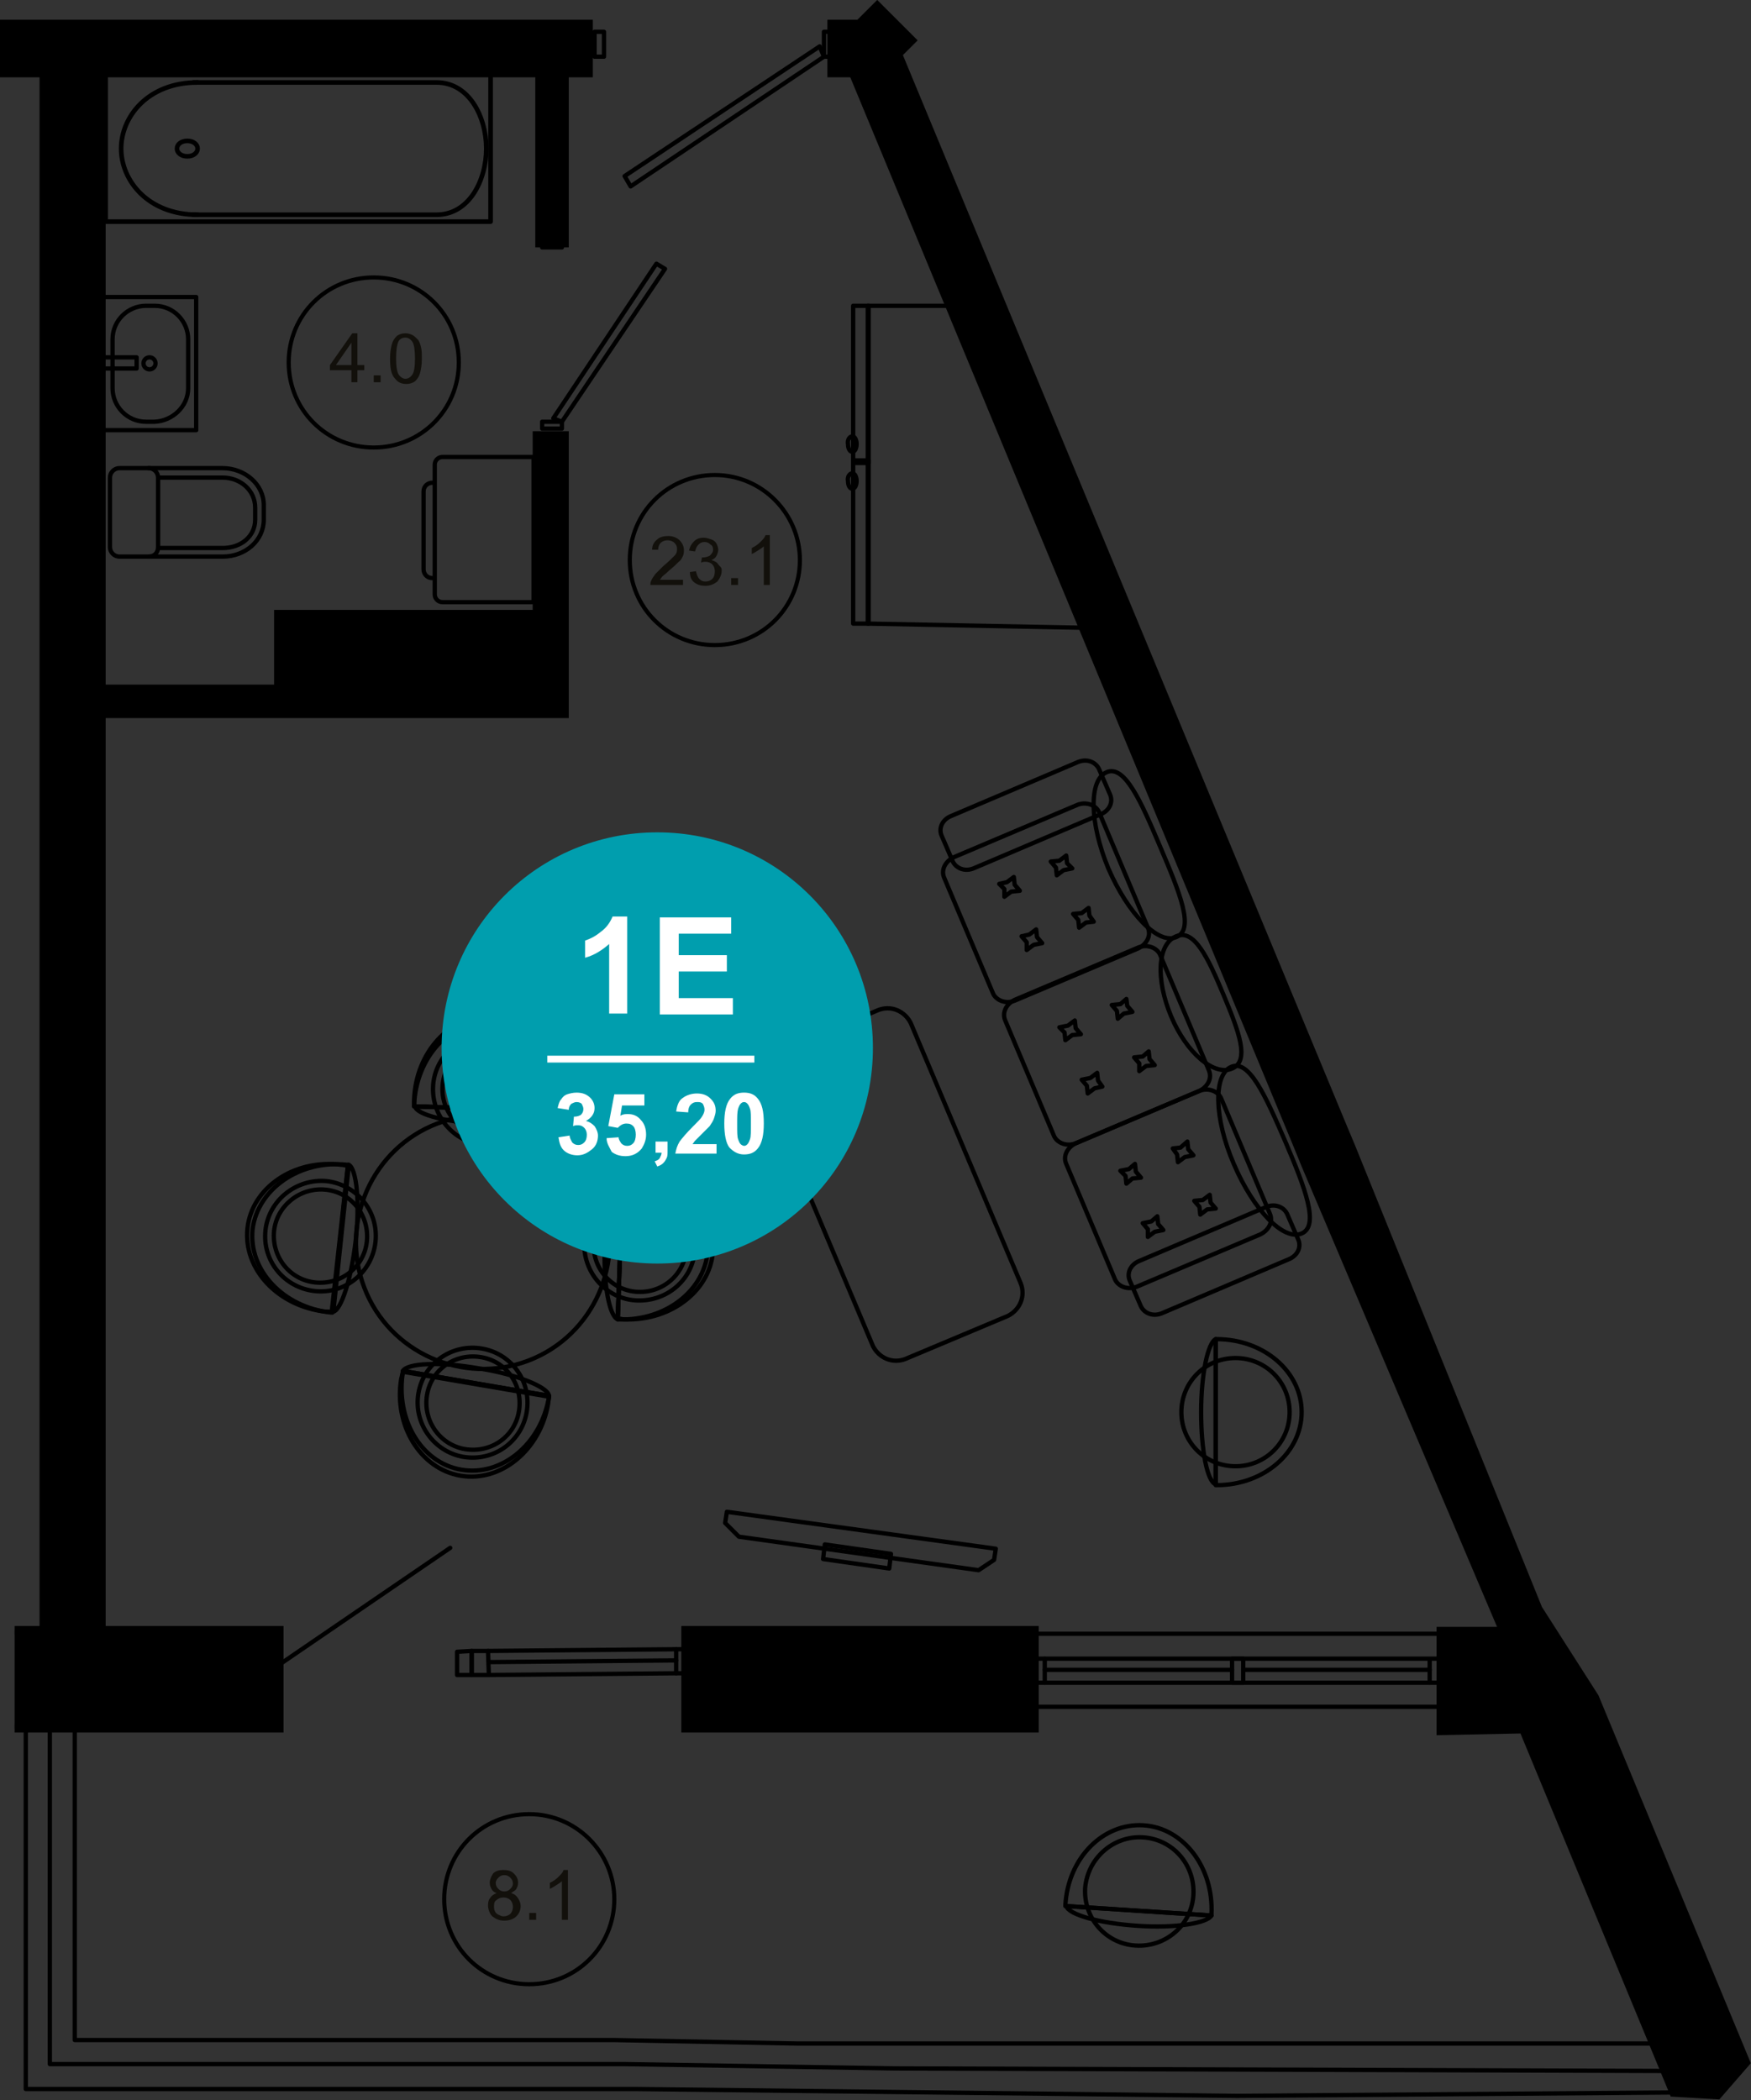
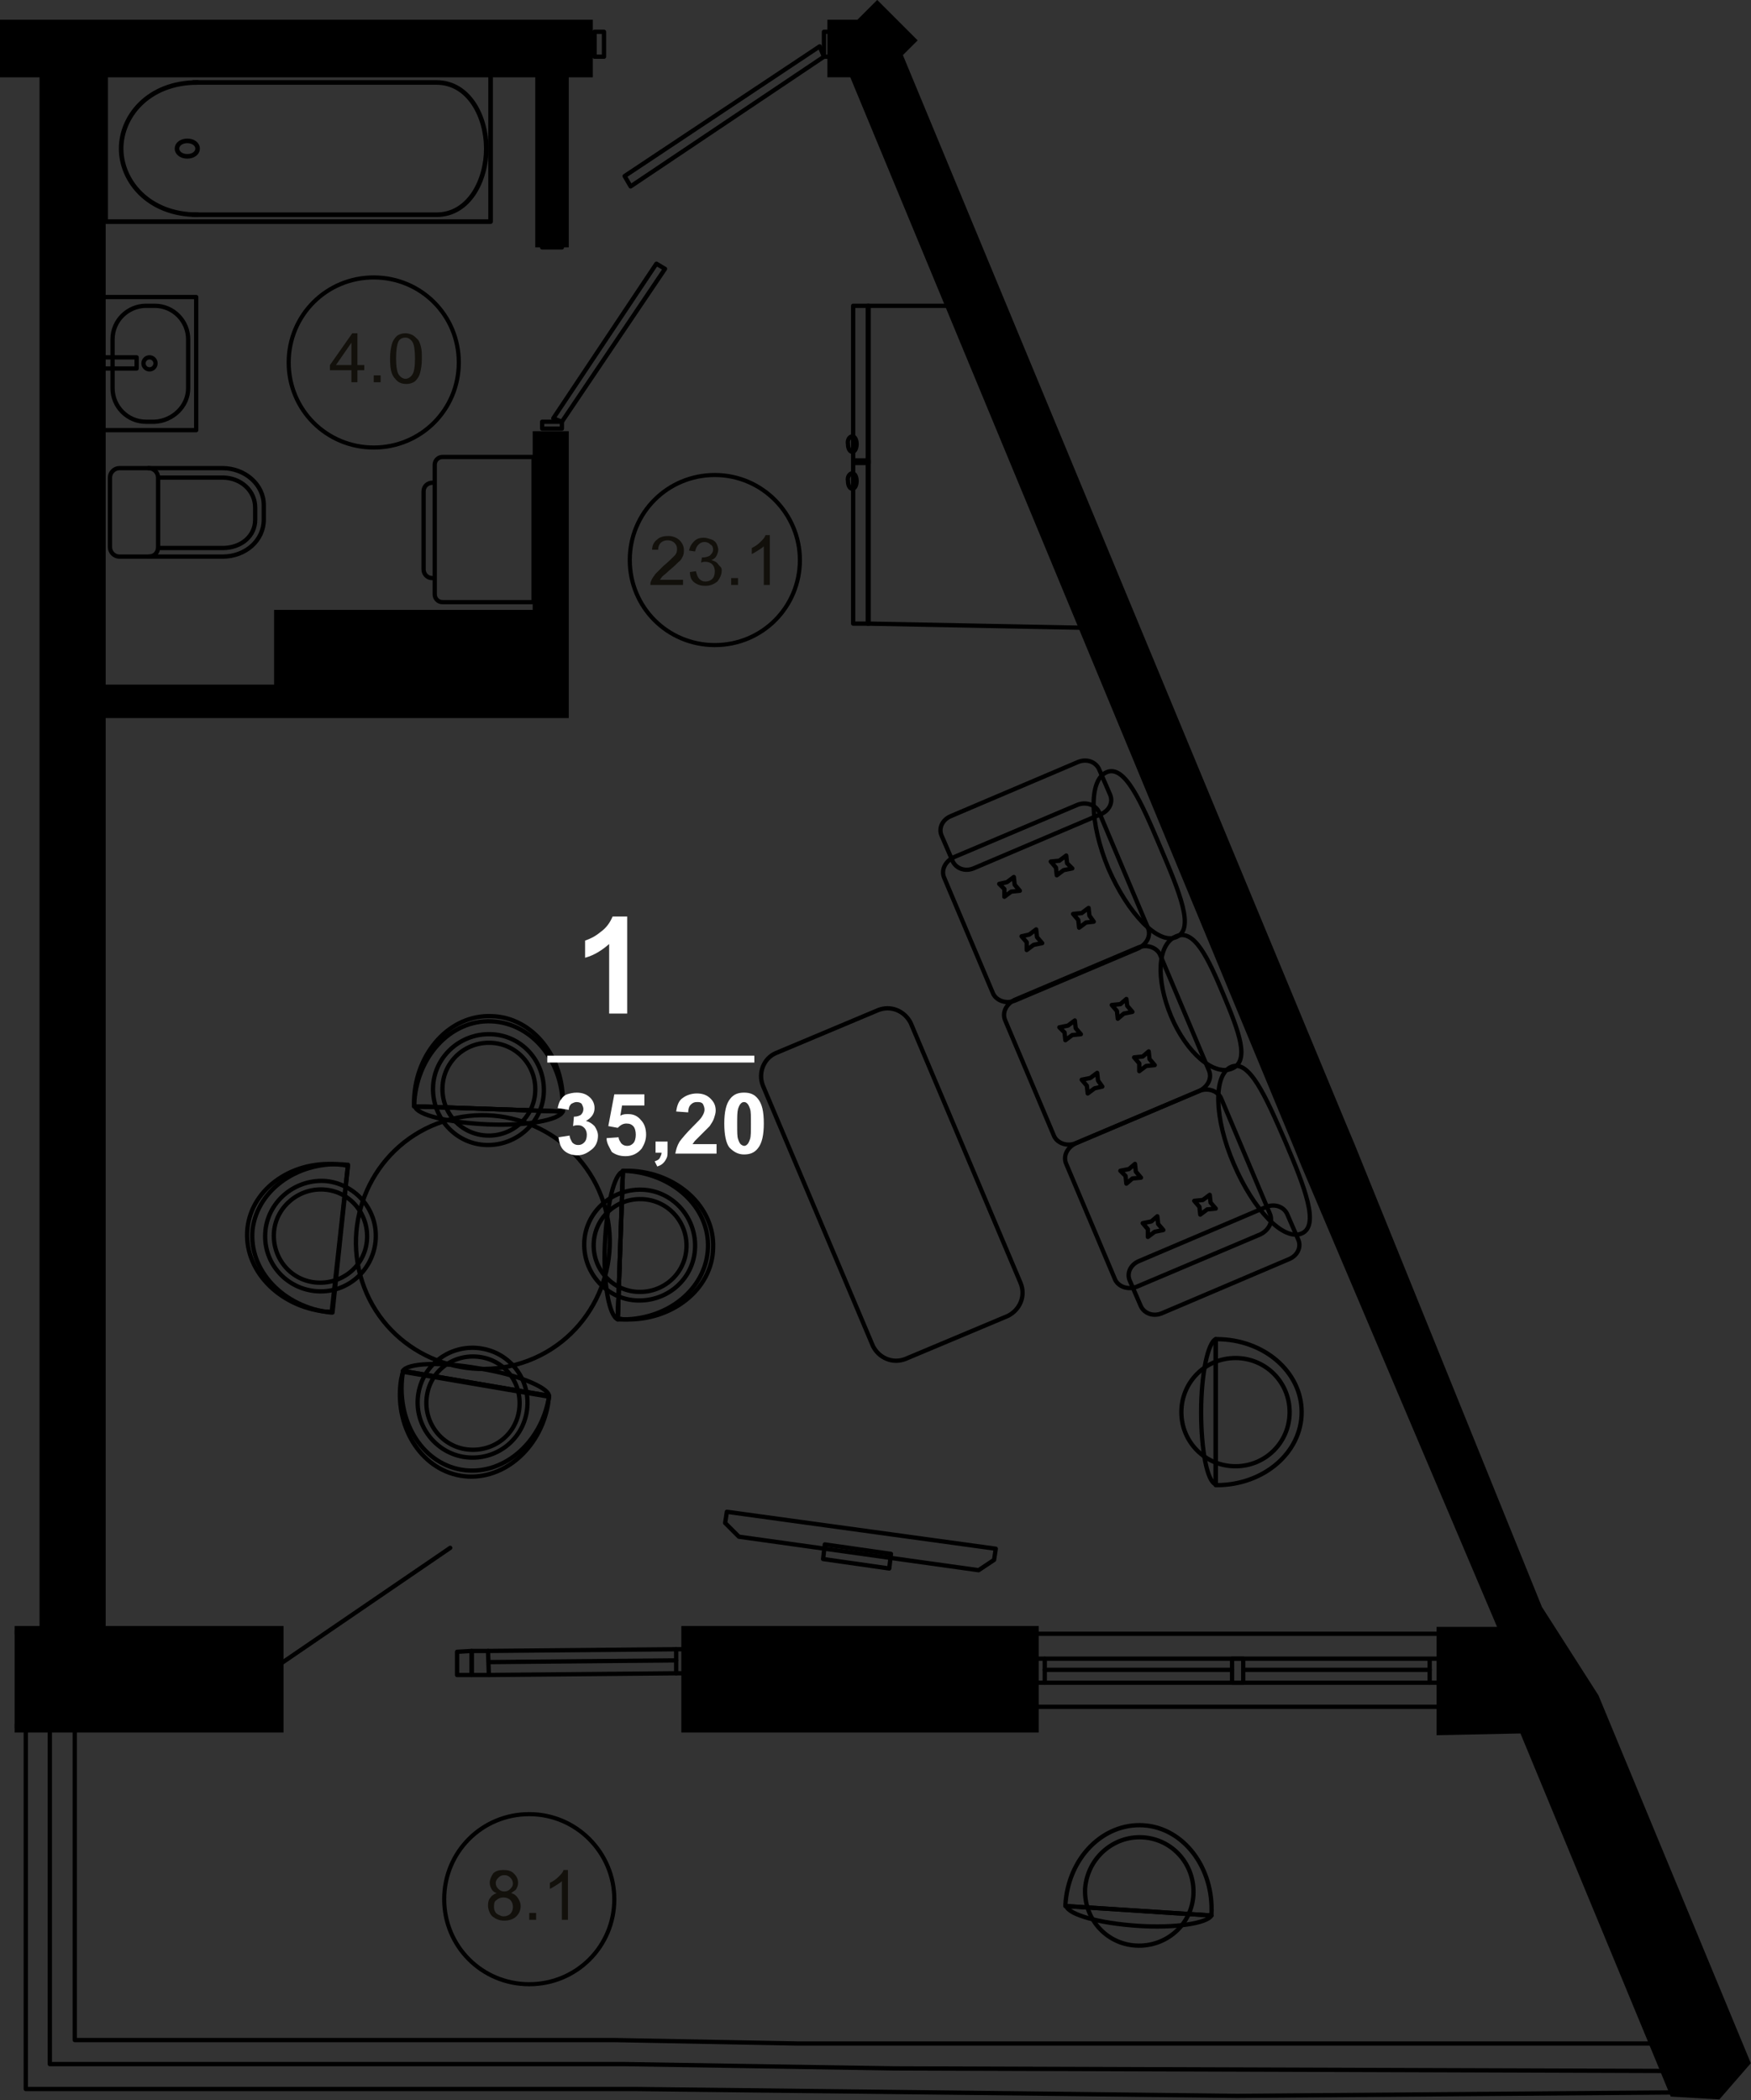
<svg xmlns="http://www.w3.org/2000/svg" version="1.1" id="Слой_1" x="0px" y="0px" viewBox="0 0 203.8 244.5" style="enable-background:new 0 0 203.8 244.5;" xml:space="preserve">
  <rect x="0" y="0" width="203.8" height="244.5" fill="#333333" stroke="none" />
  <style type="text/css">
	.st0{stroke:#000000;stroke-miterlimit:10;}
	.st1{fill:none;stroke:#000000;stroke-width:0.5;stroke-linecap:round;stroke-linejoin:round;stroke-miterlimit:10;}
	.st2{fill:none;stroke:#000000;stroke-width:0.536;stroke-linecap:round;stroke-linejoin:round;stroke-miterlimit:10;}
	.st3{fill:none;stroke:#000000;stroke-width:0.48;stroke-linecap:round;stroke-linejoin:round;stroke-miterlimit:10;}
	.st4{fill:#12100B;}
	.st5{fill:#009EAE;}
	.st6{fill:#FFFFFF;}
	.st7{enable-background:new    ;}
</style>
  <polyline class="st0" points="1.7,189.8 5.1,189.8 5.1,8.5 0.5,8.5 0.5,2.8 68.5,2.8 68.5,8.5 65.7,8.5 65.7,28.3 62.8,28.3   62.8,8.5 11.8,8.5 11.8,80.2 32.4,80.2 32.4,71.5 62.5,71.5 62.5,50.7 65.7,50.7 65.7,83.1 11.8,83.1 11.8,189.8 32.5,189.8   32.5,201.2 1.7,201.2 " />
  <polygon class="st0" points="104.1,189.8 120.4,189.8 120.4,201.2 79.8,201.2 79.8,189.8 101.2,189.8 " />
  <path class="st0" d="M150.9,133L99.3,8.5h-2.5V2.8h3.2l2.1-2.1l4,4l-1.6,1.6l51.9,125.2l0.8,1.9l22.1,54.6l0.1-0.1l6.2,9.7l0,0  l17.6,42.5l-3.3,3.8l-5.1-0.3l-17.5-42.3l-9.6,0.2v-11.6c1.2,0,7.3,0,7.3,0l-23-54.2L150.9,133z" />
  <polyline class="st1" points="76.4,30.7 64.4,48.7 65.4,49.1 77.4,31.3 76.4,30.7 " />
  <polyline class="st1" points="65.4,49.9 65.4,49.1 63.1,49.1 63.1,49.9 65.4,49.9 " />
  <polyline class="st1" points="63.1,28 63.1,28.8 65.4,28.8 65.4,28 63.1,28 " />
  <polyline class="st1" points="72.7,20.5 95.4,5.4 95.9,6.6 73.4,21.7 72.7,20.5 " />
  <polyline class="st1" points="96.9,6.6 95.9,6.6 95.9,3.7 96.9,3.7 96.9,6.6 " />
  <polyline class="st1" points="69.2,3.7 70.3,3.7 70.3,6.6 69.2,6.6 69.2,3.7 " />
  <polyline class="st1" points="121.6,193.1 166.4,193.1 167.8,193.1 167.8,195.9 166.4,195.9 166.4,193.1 " />
  <line class="st1" x1="121.6" y1="194.4" x2="143.4" y2="194.4" />
  <line class="st1" x1="144.7" y1="194.4" x2="166.4" y2="194.4" />
  <line class="st1" x1="121.6" y1="195.9" x2="166.4" y2="195.9" />
  <polyline class="st1" points="121.6,193.1 120.3,193.1 120.3,195.9 121.6,195.9 121.6,193.1 " />
  <polyline class="st1" points="143.4,193.1 144.7,193.1 144.7,195.9 143.4,195.9 143.4,193.1 " />
  <polyline class="st1" points="167.8,198.7 120.3,198.7 120.3,190.2 167.8,190.2 167.8,198.7 " />
  <polyline class="st1" points="54.9,192.2 56.8,192.2 56.9,195 54.9,195 54.9,192.2 " />
  <polyline class="st1" points="78.7,192 80.1,192 80.1,194.8 78.7,194.8 78.7,192 " />
  <line class="st1" x1="78.7" y1="192" x2="56.8" y2="192.2" />
  <line class="st1" x1="56.9" y1="193.5" x2="78.7" y2="193.3" />
  <line class="st1" x1="78.7" y1="194.8" x2="56.9" y2="195" />
  <polyline class="st1" points="53.2,192.3 54.9,192.2 54.9,195 53.2,195 53.2,192.3 " />
  <line class="st1" x1="52.4" y1="180.2" x2="32.5" y2="193.8" />
  <polyline class="st1" points="192.5,237.9 92.7,237.9 71.5,237.5 8.7,237.5 8.7,201 " />
  <polyline class="st1" points="5.8,200.7 5.8,240.3 72.7,240.3 104.1,240.8 194.2,241.1 " />
  <polyline class="st1" points="194.8,243.6 144,244 73.9,243.2 3,243.2 3,200.7 " />
  <g>
    <g>
      <path class="st1" d="M17.3,64.8h8.6c2.7,0,4.8-1.9,4.8-4.3v-1.7c0-2.4-2.2-4.3-4.8-4.3h-8.6" />
    </g>
    <g>
      <path class="st1" d="M17.3,64.8h-3.4c-0.6,0-1.1-0.5-1.1-1.1v-8.1c0-0.6,0.5-1.1,1.1-1.1h3.4c0.6,0,1.1,0.5,1.1,1.1v8.1    C18.4,64.4,17.9,64.8,17.3,64.8z" />
    </g>
    <g>
      <path class="st1" d="M18.5,63.8h7.4c2.2,0,3.8-1.4,3.8-3.3v-1.4c0-2-1.7-3.5-3.8-3.5h-7.4" />
    </g>
  </g>
  <g>
    <rect x="9.6" y="36.8" transform="matrix(-7.171527e-10 1 -1 -7.171527e-10 59.635 24.98)" class="st1" width="15.5" height="11.1" />
    <path class="st1" d="M21.9,45.2v-5.7c0-2.1-1.7-3.9-3.9-3.9h-1c-2.1,0-3.9,1.7-3.9,3.9v5.7c0,2.1,1.7,3.9,3.9,3.9h1   C20.1,49,21.9,47.3,21.9,45.2z" />
    <ellipse class="st1" cx="17.4" cy="42.3" rx="0.7" ry="0.7" />
    <rect x="11.8" y="41.6" class="st1" width="4.1" height="1.3" />
  </g>
  <g>
    <g>
      <path class="st2" d="M12.3,8.7l0,17.1l44.8,0l0-17.1L12.3,8.7z" />
    </g>
    <g>
      <path class="st2" d="M22.5,9.6l28.3,0c3.8,0,5.8,4,5.8,7.7c0,3.7-2,7.7-5.8,7.7l-28.3,0" />
    </g>
    <g>
      <path class="st2" d="M23,25c-5.8,0-8.9-4-8.9-7.7c0-3.7,3.1-7.7,8.9-7.7" />
    </g>
    <g>
      <path class="st2" d="M20.6,17.3c0-0.5,0.5-0.9,1.2-0.9c0.7,0,1.2,0.4,1.2,0.9c0,0.5-0.5,0.9-1.2,0.9    C21.1,18.2,20.6,17.8,20.6,17.3z" />
    </g>
  </g>
  <g>
    <g>
      <path class="st1" d="M51.5,53.2l10.6,0l0,16.9l-10.6,0c-0.5,0-0.9-0.4-0.9-0.9l0-15.1C50.6,53.6,51,53.2,51.5,53.2z" />
    </g>
    <g>
      <path class="st1" d="M50.3,56.2c-0.5,0-1,0.4-1,1l0,9.1c0,0.5,0.4,1,1,1" />
    </g>
  </g>
  <g>
    <g>
      <path class="st1" d="M132.3,149.8c-1,0.4-2.1,0-2.5-0.8l-5.7-13.5c-0.4-0.9,0.1-1.9,1.1-2.4l14.4-6.1c1-0.4,2.1,0,2.5,0.8    l5.7,13.5c0.4,0.9-0.1,1.9-1.1,2.4L132.3,149.8z" />
      <g>
        <g>
          <polygon class="st1" points="132.2,136.4 132.8,137.1 131.8,137.2 131.1,137.8 131,136.9 130.4,136.3 131.4,136.1 132.1,135.5           " />
-           <polygon class="st1" points="138.3,133.8 138.9,134.5 137.9,134.7 137.1,135.3 137,134.4 136.5,133.7 137.4,133.6 138.2,132.9           " />
        </g>
        <g>
          <polygon class="st1" points="134.8,142.5 135.4,143.2 134.4,143.4 133.6,144 133.6,143.1 133,142.4 134,142.2 134.7,141.6           " />
          <polygon class="st1" points="140.9,140 141.5,140.7 140.5,140.8 139.7,141.4 139.6,140.5 139,139.8 140,139.7 140.8,139.1           " />
        </g>
      </g>
    </g>
    <g>
      <path class="st1" d="M125.2,133.1c-1,0.4-2.1,0-2.5-0.8l-5.7-13.5c-0.4-0.9,0.1-1.9,1.1-2.4l14.4-6.1c1-0.4,2.1,0,2.5,0.8    l5.7,13.5c0.4,0.9-0.1,1.9-1.1,2.4L125.2,133.1z" />
      <g>
        <g>
          <polygon class="st1" points="125.2,119.7 125.8,120.4 124.8,120.5 124,121.1 123.9,120.2 123.3,119.6 124.3,119.4 125.1,118.8           " />
          <polygon class="st1" points="131.2,117.1 131.8,117.8 130.8,118 130.1,118.6 130,117.7 129.4,117 130.4,116.9 131.1,116.3           " />
        </g>
        <g>
          <polygon class="st1" points="127.8,125.8 128.3,126.5 127.4,126.7 126.6,127.3 126.5,126.4 125.9,125.7 126.9,125.5       127.7,124.9     " />
          <polygon class="st1" points="133.8,123.3 134.4,124 133.4,124.1 132.6,124.7 132.6,123.8 132,123.1 133,123 133.7,122.4     " />
        </g>
      </g>
    </g>
    <g>
      <path class="st1" d="M118.1,116.5c-1,0.4-2.1,0-2.5-0.8l-5.7-13.5c-0.4-0.9,0.1-1.9,1.1-2.4l14.4-6.1c1-0.4,2.1,0,2.5,0.8    l5.7,13.5c0.4,0.9-0.1,1.9-1.1,2.4L118.1,116.5z" />
      <g>
        <g>
          <polygon class="st1" points="118.1,103 118.7,103.7 117.7,103.8 116.9,104.4 116.9,103.5 116.3,102.9 117.2,102.7 118,102.1           " />
          <polygon class="st1" points="124.2,100.5 124.8,101.1 123.8,101.3 123,101.9 122.9,101 122.3,100.3 123.3,100.2 124.1,99.6           " />
        </g>
        <g>
          <polygon class="st1" points="120.7,109.1 121.3,109.8 120.3,110 119.5,110.6 119.5,109.7 118.9,109 119.8,108.8 120.6,108.2           " />
          <polygon class="st1" points="126.8,106.6 127.3,107.3 126.4,107.4 125.6,108 125.5,107.1 124.9,106.4 125.9,106.3 126.7,105.7           " />
        </g>
      </g>
    </g>
    <g>
      <path class="st1" d="M135.2,152.9c-1,0.4-2,0-2.4-0.8l-1.3-3c-0.4-0.9,0.1-1.9,1.1-2.3l14.8-6.3c1-0.4,2,0,2.4,0.8l1.3,3    c0.4,0.9-0.1,1.9-1.1,2.3L135.2,152.9z" />
    </g>
    <g>
      <path class="st1" d="M113.3,101.1c-1,0.4-2,0-2.4-0.8l-1.3-3c-0.4-0.9,0.1-1.9,1.1-2.3l14.8-6.3c1-0.4,2,0,2.4,0.8l1.3,3    c0.4,0.9-0.1,1.9-1.1,2.3L113.3,101.1z" />
    </g>
    <g>
      <path class="st1" d="M151.5,143.6c-2.1,0.9-5.6-2.7-7.9-8.1c-2.3-5.3-2.4-10.4-0.3-11.3c2.1-0.9,4,3.4,6.3,8.7    C151.9,138.3,153.6,142.7,151.5,143.6z" />
    </g>
    <g>
      <path class="st1" d="M143.4,124.4c-2.1,0.9-5.3-1.8-7.1-6.1s-1.6-8.4,0.6-9.3c2.1-0.9,3.7,2.5,5.5,6.8S145.5,123.5,143.4,124.4z" />
    </g>
    <g>
      <path class="st1" d="M136.9,109.1c-2.1,0.9-5.6-2.7-7.9-8c-2.2-5.3-2.3-10.3-0.2-11.2c2.1-0.9,4,3.4,6.2,8.6    C137.3,103.9,139.1,108.2,136.9,109.1z" />
    </g>
  </g>
  <g>
    <g>
      <g>
        <polygon class="st1" points="101,72.6 101,35.6 110.6,35.6 127,73.1    " />
      </g>
      <g>
        <rect x="99.3" y="35.6" class="st1" width="1.8" height="37" />
      </g>
    </g>
    <rect x="99.3" y="53.6" class="st1" width="1.8" height="0.3" />
    <path class="st1" d="M99.2,55.1c0.3,0,0.5,0.4,0.5,0.9c0,0.5-0.2,0.9-0.5,0.9c-0.3,0-0.5-0.4-0.5-0.9   C98.6,55.5,98.9,55.1,99.2,55.1z" />
    <path class="st1" d="M99.2,50.8c0.3,0,0.5,0.4,0.5,0.9c0,0.5-0.2,0.9-0.5,0.9c-0.3,0-0.5-0.4-0.5-0.9   C98.6,51.2,98.9,50.8,99.2,50.8z" />
  </g>
  <path class="st1" d="M90.3,122.6l11.9-5c1.5-0.6,3.1,0.1,3.8,1.5l12.8,30.3c0.6,1.5-0.1,3.1-1.5,3.8l-11.9,5  c-1.5,0.6-3.1-0.1-3.8-1.5l-12.8-30.3C88.2,124.9,88.9,123.2,90.3,122.6z" />
  <g>
    <path class="st1" d="M139.8,164.4c0-4.5,0.8-8.1,1.7-8.5l0,16.9C140.5,172.5,139.8,168.8,139.8,164.4z" />
    <path class="st1" d="M141.5,155.9c0,0,0.1,0,0.1,0c5.5,0,9.9,3.8,9.9,8.5c0,4.7-4.4,8.5-9.9,8.5c0,0-0.1,0-0.1,0L141.5,155.9z" />
    <path class="st1" d="M143.8,158.1c-3.5,0-6.3,2.8-6.3,6.3c0,3.5,2.8,6.3,6.3,6.3c3.5,0,6.3-2.8,6.3-6.3   C150.1,160.9,147.3,158.1,143.8,158.1z" />
  </g>
  <g>
    <path class="st1" d="M132.4,224.2c-4.5-0.3-8-1.3-8.3-2.3l16.9,1.1C140.5,223.9,136.8,224.5,132.4,224.2z" />
    <path class="st1" d="M124,221.9c0,0,0-0.1,0-0.1c0.3-5.5,4.4-9.6,9.1-9.3c4.7,0.3,8.2,5,7.9,10.4c0,0,0,0.1,0,0.1L124,221.9z" />
    <path class="st1" d="M126.3,219.8c-0.2,3.5,2.4,6.5,5.9,6.7c3.5,0.2,6.5-2.4,6.7-5.9c0.2-3.5-2.4-6.5-5.9-6.7   C129.6,213.7,126.6,216.3,126.3,219.8z" />
  </g>
  <g>
    <g>
      <path class="st1" d="M103.5,182.6l-7.7-1.1l0.2-1.7l7.7,1.1L103.5,182.6z" />
    </g>
    <path class="st1" d="M115.7,181.6l0.2-1.3l-31.3-4.3l-0.2,1.3l1.6,1.6l27.9,3.9L115.7,181.6z" />
  </g>
  <g>
    <g>
      <path class="st1" d="M55.7,159.3c-4.5-0.8-8.3-0.6-8.8,0.3l17,2.9C63.8,161.5,60.2,160,55.7,159.3z" />
      <path class="st1" d="M53.6,171.8c4.7,0.8,9.3-3,10.2-8.4c0-0.3,0.1-0.5,0.1-0.8l-17-2.9c-0.1,0.3-0.1,0.5-0.2,0.8    C45.8,165.9,48.9,171,53.6,171.8z" />
      <path class="st1" d="M46.9,159.6c0,0,0,0.1,0,0.1c-0.9,5.5,2.1,10.6,6.8,11.4c4.7,0.8,9.3-3,10.2-8.5c0,0,0-0.1,0-0.1L46.9,159.6z    " />
      <path class="st1" d="M48.7,162.2c0.6-3.5,3.9-5.8,7.4-5.2c3.5,0.6,5.8,3.9,5.2,7.4c-0.6,3.5-3.9,5.8-7.4,5.2    C50.5,169,48.1,165.7,48.7,162.2z" />
      <path class="st1" d="M49.7,162.4c0.5-3,3.3-4.9,6.3-4.4c3,0.5,4.9,3.3,4.4,6.3c-0.5,3-3.3,4.9-6.3,4.4    C51.2,168.2,49.2,165.4,49.7,162.4z" />
    </g>
    <g>
-       <path class="st1" d="M41.4,144.4c0.5-4.5,0.1-8.3-0.8-8.8l-1.8,17.1C39.7,152.5,40.9,148.9,41.4,144.4z" />
      <path class="st1" d="M28.8,143c-0.5,4.8,3.6,9.1,9.1,9.7c0.3,0,0.6,0,0.8,0.1l1.8-17.1c-0.3,0-0.5-0.1-0.8-0.1    C34.2,134.9,29.3,138.3,28.8,143z" />
      <path class="st1" d="M40.5,135.6c0,0-0.1,0-0.1,0c-5.5-0.6-10.4,2.8-11,7.5c-0.5,4.8,3.6,9.1,9.1,9.7c0,0,0.1,0,0.1,0L40.5,135.6z    " />
      <path class="st1" d="M38,137.5c3.5,0.4,6.1,3.5,5.7,7.1c-0.4,3.5-3.5,6.1-7.1,5.7c-3.5-0.4-6.1-3.5-5.7-7.1    C31.3,139.7,34.5,137.2,38,137.5z" />
      <path class="st1" d="M37.9,138.5c3,0.3,5.1,3,4.8,6c-0.3,3-3,5.1-6,4.8c-3-0.3-5.1-3-4.8-6C32.2,140.4,34.9,138.2,37.9,138.5z" />
    </g>
    <g>
      <path class="st1" d="M70.4,144.9c-0.2,4.5,0.5,8.3,1.5,8.7l0.6-17.2C71.5,136.6,70.6,140.3,70.4,144.9z" />
      <path class="st1" d="M83,145.3c0.2-4.8-4.2-8.8-9.7-9c-0.3,0-0.6,0-0.8,0l-0.6,17.2c0.3,0,0.5,0.1,0.8,0.1    C78.2,153.8,82.9,150.1,83,145.3z" />
      <path class="st1" d="M71.9,153.6c0,0,0.1,0,0.1,0c5.6,0.2,10.2-3.5,10.4-8.3c0.2-4.8-4.2-8.8-9.8-9c0,0-0.1,0-0.1,0L71.9,153.6z" />
      <path class="st1" d="M74.2,151.4c-3.5-0.1-6.3-3.1-6.2-6.7c0.1-3.5,3.1-6.3,6.7-6.2c3.5,0.1,6.3,3.1,6.2,6.7    C80.8,148.8,77.8,151.5,74.2,151.4z" />
      <path class="st1" d="M74.3,150.4c-3-0.1-5.3-2.6-5.2-5.6c0.1-3,2.6-5.3,5.6-5.2c3,0.1,5.3,2.6,5.2,5.6S77.3,150.5,74.3,150.4z" />
    </g>
    <g>
      <path class="st1" d="M42.4,149.9c-2.9-7.6,0.9-16.2,8.5-19.1c7.6-2.9,16.2,0.9,19.1,8.5c2.9,7.6-0.9,16.2-8.5,19.1    C53.9,161.3,45.3,157.5,42.4,149.9z" />
    </g>
    <g>
      <path class="st1" d="M56.8,130.9c4.5,0.2,8.3-0.5,8.7-1.5l-17.2-0.6C48.5,129.8,52.2,130.7,56.8,130.9z" />
      <path class="st1" d="M57.2,118.3c-4.8-0.2-8.8,4.2-9,9.7c0,0.3,0,0.6,0,0.8l17.2,0.6c0-0.3,0.1-0.5,0.1-0.8    C65.7,123.1,62,118.4,57.2,118.3z" />
      <path class="st1" d="M65.5,129.4c0,0,0-0.1,0-0.1c0.2-5.6-3.5-10.2-8.3-10.4c-4.8-0.2-8.8,4.2-9,9.8c0,0,0,0.1,0,0.1L65.5,129.4z" />
      <path class="st1" d="M63.3,127.1c-0.1,3.5-3.1,6.3-6.7,6.2c-3.5-0.1-6.3-3.1-6.2-6.7c0.1-3.5,3.1-6.3,6.7-6.2    C60.7,120.5,63.4,123.5,63.3,127.1z" />
      <path class="st1" d="M62.3,127c-0.1,3-2.6,5.3-5.6,5.2c-3-0.1-5.3-2.6-5.2-5.6c0.1-3,2.6-5.3,5.6-5.2    C60.1,121.5,62.4,124,62.3,127z" />
    </g>
  </g>
  <path class="st3" d="M83.2,55.3c-5.5,0-9.9,4.4-9.9,9.9c0,5.5,4.4,9.9,9.9,9.9c5.5,0,9.9-4.4,9.9-9.9C93.1,59.8,88.7,55.3,83.2,55.3  " />
  <g>
    <path class="st4" d="M79.5,67.4v0.7h-3.8c0-0.2,0-0.3,0.1-0.5c0.1-0.3,0.3-0.5,0.5-0.8c0.2-0.2,0.5-0.5,0.9-0.9   c0.6-0.5,1-0.9,1.3-1.2s0.3-0.6,0.3-0.8c0-0.3-0.1-0.5-0.3-0.7s-0.5-0.3-0.8-0.3c-0.3,0-0.6,0.1-0.8,0.3s-0.3,0.5-0.3,0.8L75.9,64   c0-0.5,0.2-0.9,0.6-1.2c0.3-0.3,0.8-0.4,1.3-0.4c0.5,0,1,0.2,1.3,0.5s0.5,0.7,0.5,1.1c0,0.2,0,0.5-0.1,0.7s-0.2,0.5-0.5,0.7   c-0.2,0.2-0.6,0.6-1.1,1c-0.4,0.4-0.7,0.6-0.8,0.7c-0.1,0.1-0.2,0.3-0.3,0.4H79.5z" />
    <path class="st4" d="M80.3,66.6l0.7-0.1c0.1,0.4,0.2,0.7,0.4,0.9c0.2,0.2,0.4,0.3,0.7,0.3c0.3,0,0.6-0.1,0.8-0.3   c0.2-0.2,0.3-0.5,0.3-0.9c0-0.3-0.1-0.6-0.3-0.8s-0.5-0.3-0.8-0.3c-0.1,0-0.3,0-0.5,0.1l0.1-0.6c0,0,0.1,0,0.1,0   c0.3,0,0.6-0.1,0.8-0.2c0.2-0.2,0.4-0.4,0.4-0.7c0-0.3-0.1-0.5-0.3-0.6c-0.2-0.2-0.4-0.3-0.7-0.3c-0.3,0-0.5,0.1-0.7,0.3   c-0.2,0.2-0.3,0.4-0.4,0.8l-0.7-0.1c0.1-0.5,0.3-0.8,0.6-1.1s0.7-0.4,1.1-0.4c0.3,0,0.6,0.1,0.9,0.2c0.3,0.1,0.5,0.3,0.6,0.5   c0.1,0.2,0.2,0.5,0.2,0.7c0,0.2-0.1,0.5-0.2,0.7s-0.3,0.4-0.6,0.5c0.3,0.1,0.6,0.2,0.8,0.5S84,66,84,66.4c0,0.5-0.2,0.9-0.5,1.3   c-0.4,0.3-0.8,0.5-1.4,0.5c-0.5,0-0.9-0.1-1.3-0.4S80.3,67,80.3,66.6z" />
    <path class="st4" d="M85.1,68.1v-0.8h0.8v0.8H85.1z" />
    <path class="st4" d="M89.6,68.1h-0.7v-4.5c-0.2,0.2-0.4,0.3-0.7,0.5c-0.3,0.2-0.5,0.3-0.7,0.4v-0.7c0.4-0.2,0.7-0.4,1-0.7   c0.3-0.3,0.5-0.5,0.6-0.8h0.5V68.1z" />
  </g>
  <path class="st3" d="M43.5,32.3c-5.5,0-9.9,4.4-9.9,9.9c0,5.5,4.4,9.9,9.9,9.9c5.5,0,9.9-4.4,9.9-9.9C53.4,36.7,49,32.3,43.5,32.3" />
  <g>
    <path class="st4" d="M40.9,44.5v-1.4h-2.5v-0.6l2.6-3.7h0.6v3.7h0.8v0.6h-0.8v1.4H40.9z M40.9,42.5v-2.6l-1.8,2.6H40.9z" />
    <path class="st4" d="M43.5,44.5v-0.8h0.8v0.8H43.5z" />
    <path class="st4" d="M45.4,41.7c0-0.7,0.1-1.2,0.2-1.6c0.1-0.4,0.3-0.7,0.6-1c0.3-0.2,0.6-0.3,1-0.3c0.3,0,0.6,0.1,0.8,0.2   c0.2,0.1,0.4,0.3,0.6,0.5c0.2,0.2,0.3,0.5,0.4,0.9s0.1,0.8,0.1,1.4c0,0.7-0.1,1.2-0.2,1.6c-0.1,0.4-0.3,0.7-0.6,1   c-0.3,0.2-0.6,0.3-1,0.3c-0.6,0-1-0.2-1.3-0.6C45.5,43.6,45.4,42.8,45.4,41.7z M46.1,41.7c0,0.9,0.1,1.6,0.3,1.9   c0.2,0.3,0.5,0.5,0.8,0.5c0.3,0,0.6-0.2,0.8-0.5c0.2-0.3,0.3-0.9,0.3-1.9c0-0.9-0.1-1.6-0.3-1.9c-0.2-0.3-0.5-0.5-0.8-0.5   c-0.3,0-0.6,0.1-0.8,0.4C46.2,40.1,46.1,40.8,46.1,41.7z" />
  </g>
  <path class="st3" d="M61.6,211.2c-5.5,0-9.9,4.4-9.9,9.9c0,5.5,4.4,9.9,9.9,9.9c5.5,0,9.9-4.4,9.9-9.9  C71.5,215.7,67.1,211.2,61.6,211.2" />
  <g>
    <path class="st4" d="M57.8,220.4c-0.3-0.1-0.5-0.3-0.6-0.5c-0.1-0.2-0.2-0.4-0.2-0.7c0-0.4,0.2-0.8,0.4-1.1   c0.3-0.3,0.7-0.4,1.2-0.4c0.5,0,0.9,0.1,1.2,0.4c0.3,0.3,0.5,0.6,0.5,1.1c0,0.3-0.1,0.5-0.2,0.7c-0.1,0.2-0.4,0.3-0.6,0.5   c0.4,0.1,0.6,0.3,0.8,0.6c0.2,0.3,0.3,0.6,0.3,0.9c0,0.5-0.2,0.9-0.5,1.2c-0.3,0.3-0.8,0.5-1.4,0.5c-0.6,0-1-0.2-1.4-0.5   c-0.3-0.3-0.5-0.8-0.5-1.3c0-0.4,0.1-0.7,0.3-0.9C57.2,220.7,57.5,220.5,57.8,220.4z M57.5,221.9c0,0.2,0,0.4,0.1,0.6   c0.1,0.2,0.2,0.3,0.4,0.4c0.2,0.1,0.4,0.2,0.6,0.2c0.3,0,0.6-0.1,0.8-0.3c0.2-0.2,0.3-0.5,0.3-0.8c0-0.3-0.1-0.6-0.3-0.8   c-0.2-0.2-0.5-0.3-0.8-0.3c-0.3,0-0.6,0.1-0.8,0.3C57.6,221.3,57.5,221.5,57.5,221.9z M57.7,219.2c0,0.3,0.1,0.5,0.3,0.7   c0.2,0.2,0.4,0.3,0.7,0.3c0.3,0,0.5-0.1,0.7-0.3c0.2-0.2,0.3-0.4,0.3-0.6c0-0.3-0.1-0.5-0.3-0.7c-0.2-0.2-0.4-0.3-0.7-0.3   c-0.3,0-0.5,0.1-0.7,0.3C57.8,218.8,57.7,219,57.7,219.2z" />
    <path class="st4" d="M61.6,223.5v-0.8h0.8v0.8H61.6z" />
    <path class="st4" d="M66.1,223.5h-0.7V219c-0.2,0.2-0.4,0.3-0.7,0.5c-0.3,0.2-0.5,0.3-0.7,0.4v-0.7c0.4-0.2,0.7-0.4,1-0.7   c0.3-0.3,0.5-0.5,0.6-0.8h0.5V223.5z" />
  </g>
  <g>
-     <path class="st5" d="M76.5,147.1c13.9,0,25.1-11.2,25.1-25.1S90.4,96.9,76.5,96.9c-13.9,0-25.1,11.2-25.1,25.1   S62.6,147.1,76.5,147.1z" />
    <path class="st6" d="M63.7,122.9h24.1v0.8H63.7V122.9z" />
    <g class="st7">
      <path class="st6" d="M73.1,118h-2.2v-8.1c-0.8,0.7-1.7,1.3-2.8,1.6v-2c0.6-0.2,1.2-0.5,1.8-1c0.7-0.5,1.1-1.1,1.4-1.8h1.7V118z" />
-       <path class="st6" d="M76.8,118v-11.2h8.3v1.9H79v2.5h5.6v1.9H79v3.1h6.3v1.9H76.8z" />
    </g>
    <g id="MTEXT_00000118386315466293244550000013168803985941887881_">
      <g>
        <g class="st7">
          <path class="st6" d="M65,132.4l1.3-0.2c0,0.3,0.2,0.6,0.3,0.8c0.2,0.2,0.4,0.3,0.7,0.3c0.3,0,0.5-0.1,0.7-0.3s0.3-0.5,0.3-0.9      c0-0.3-0.1-0.6-0.3-0.8c-0.2-0.2-0.4-0.3-0.7-0.3c-0.2,0-0.4,0-0.6,0.1l0.1-1.1c0.4,0,0.6-0.1,0.8-0.2c0.2-0.2,0.3-0.4,0.3-0.7      c0-0.2-0.1-0.4-0.2-0.6c-0.1-0.1-0.3-0.2-0.6-0.2c-0.2,0-0.4,0.1-0.6,0.2c-0.2,0.2-0.3,0.4-0.3,0.7l-1.3-0.2      c0.1-0.4,0.2-0.8,0.4-1c0.2-0.3,0.4-0.5,0.7-0.6c0.3-0.1,0.7-0.2,1.1-0.2c0.7,0,1.2,0.2,1.6,0.6c0.3,0.3,0.5,0.7,0.5,1.2      c0,0.6-0.3,1.1-1,1.5c0.4,0.1,0.7,0.3,1,0.6c0.2,0.3,0.4,0.7,0.4,1.1c0,0.6-0.2,1.2-0.7,1.6c-0.5,0.4-1,0.7-1.7,0.7      c-0.6,0-1.2-0.2-1.6-0.6S65.1,133,65,132.4z" />
          <path class="st6" d="M70.6,132.5l1.4-0.1c0,0.3,0.2,0.5,0.3,0.7c0.2,0.2,0.4,0.3,0.7,0.3c0.3,0,0.5-0.1,0.7-0.3      c0.2-0.2,0.3-0.6,0.3-1c0-0.4-0.1-0.8-0.3-1c-0.2-0.2-0.4-0.3-0.8-0.3c-0.4,0-0.7,0.2-1,0.5l-1.1-0.2l0.7-3.7H75v1.3h-2.6      l-0.2,1.2c0.3-0.2,0.6-0.2,0.9-0.2c0.6,0,1.1,0.2,1.5,0.7c0.4,0.4,0.6,1,0.6,1.7c0,0.6-0.2,1.1-0.5,1.6      c-0.5,0.6-1.1,0.9-1.9,0.9c-0.7,0-1.2-0.2-1.6-0.5C70.9,133.5,70.6,133.1,70.6,132.5z" />
          <path class="st6" d="M76.3,132.9h1.4v1c0,0.4,0,0.7-0.1,0.9c-0.1,0.2-0.2,0.4-0.4,0.6c-0.2,0.2-0.4,0.3-0.7,0.4l-0.3-0.6      c0.3-0.1,0.5-0.2,0.6-0.4c0.1-0.2,0.2-0.4,0.2-0.6h-0.7V132.9z" />
          <path class="st6" d="M83.4,133v1.3h-4.8c0.1-0.5,0.2-0.9,0.5-1.4c0.3-0.4,0.8-1,1.5-1.7c0.6-0.6,1-1,1.1-1.2      c0.2-0.3,0.3-0.6,0.3-0.8c0-0.3-0.1-0.5-0.2-0.7c-0.2-0.2-0.4-0.2-0.7-0.2c-0.3,0-0.5,0.1-0.7,0.3c-0.2,0.2-0.3,0.5-0.3,0.9      l-1.4-0.1c0.1-0.7,0.3-1.3,0.8-1.6c0.4-0.3,1-0.5,1.6-0.5c0.7,0,1.2,0.2,1.6,0.6c0.4,0.4,0.6,0.8,0.6,1.4c0,0.3-0.1,0.6-0.2,0.9      c-0.1,0.3-0.3,0.6-0.5,0.9c-0.2,0.2-0.5,0.5-0.9,0.9c-0.4,0.4-0.7,0.7-0.8,0.8c-0.1,0.1-0.2,0.3-0.3,0.4H83.4z" />
          <path class="st6" d="M86.6,127.2c0.7,0,1.2,0.2,1.6,0.7c0.5,0.6,0.7,1.5,0.7,2.9c0,1.3-0.2,2.3-0.7,2.9      c-0.4,0.5-0.9,0.7-1.6,0.7c-0.7,0-1.2-0.3-1.7-0.8c-0.4-0.5-0.6-1.5-0.6-2.8c0-1.3,0.2-2.3,0.7-2.9      C85.4,127.4,85.9,127.2,86.6,127.2z M86.6,128.3c-0.2,0-0.3,0.1-0.4,0.2c-0.1,0.1-0.2,0.3-0.3,0.6c-0.1,0.4-0.1,0.9-0.1,1.8      s0,1.4,0.1,1.7s0.2,0.5,0.3,0.6c0.1,0.1,0.3,0.2,0.4,0.2c0.2,0,0.3-0.1,0.4-0.2c0.1-0.1,0.2-0.3,0.3-0.6      c0.1-0.3,0.1-0.9,0.1-1.8s0-1.4-0.1-1.7s-0.2-0.5-0.3-0.6C86.9,128.4,86.8,128.3,86.6,128.3z" />
        </g>
      </g>
    </g>
  </g>
</svg>